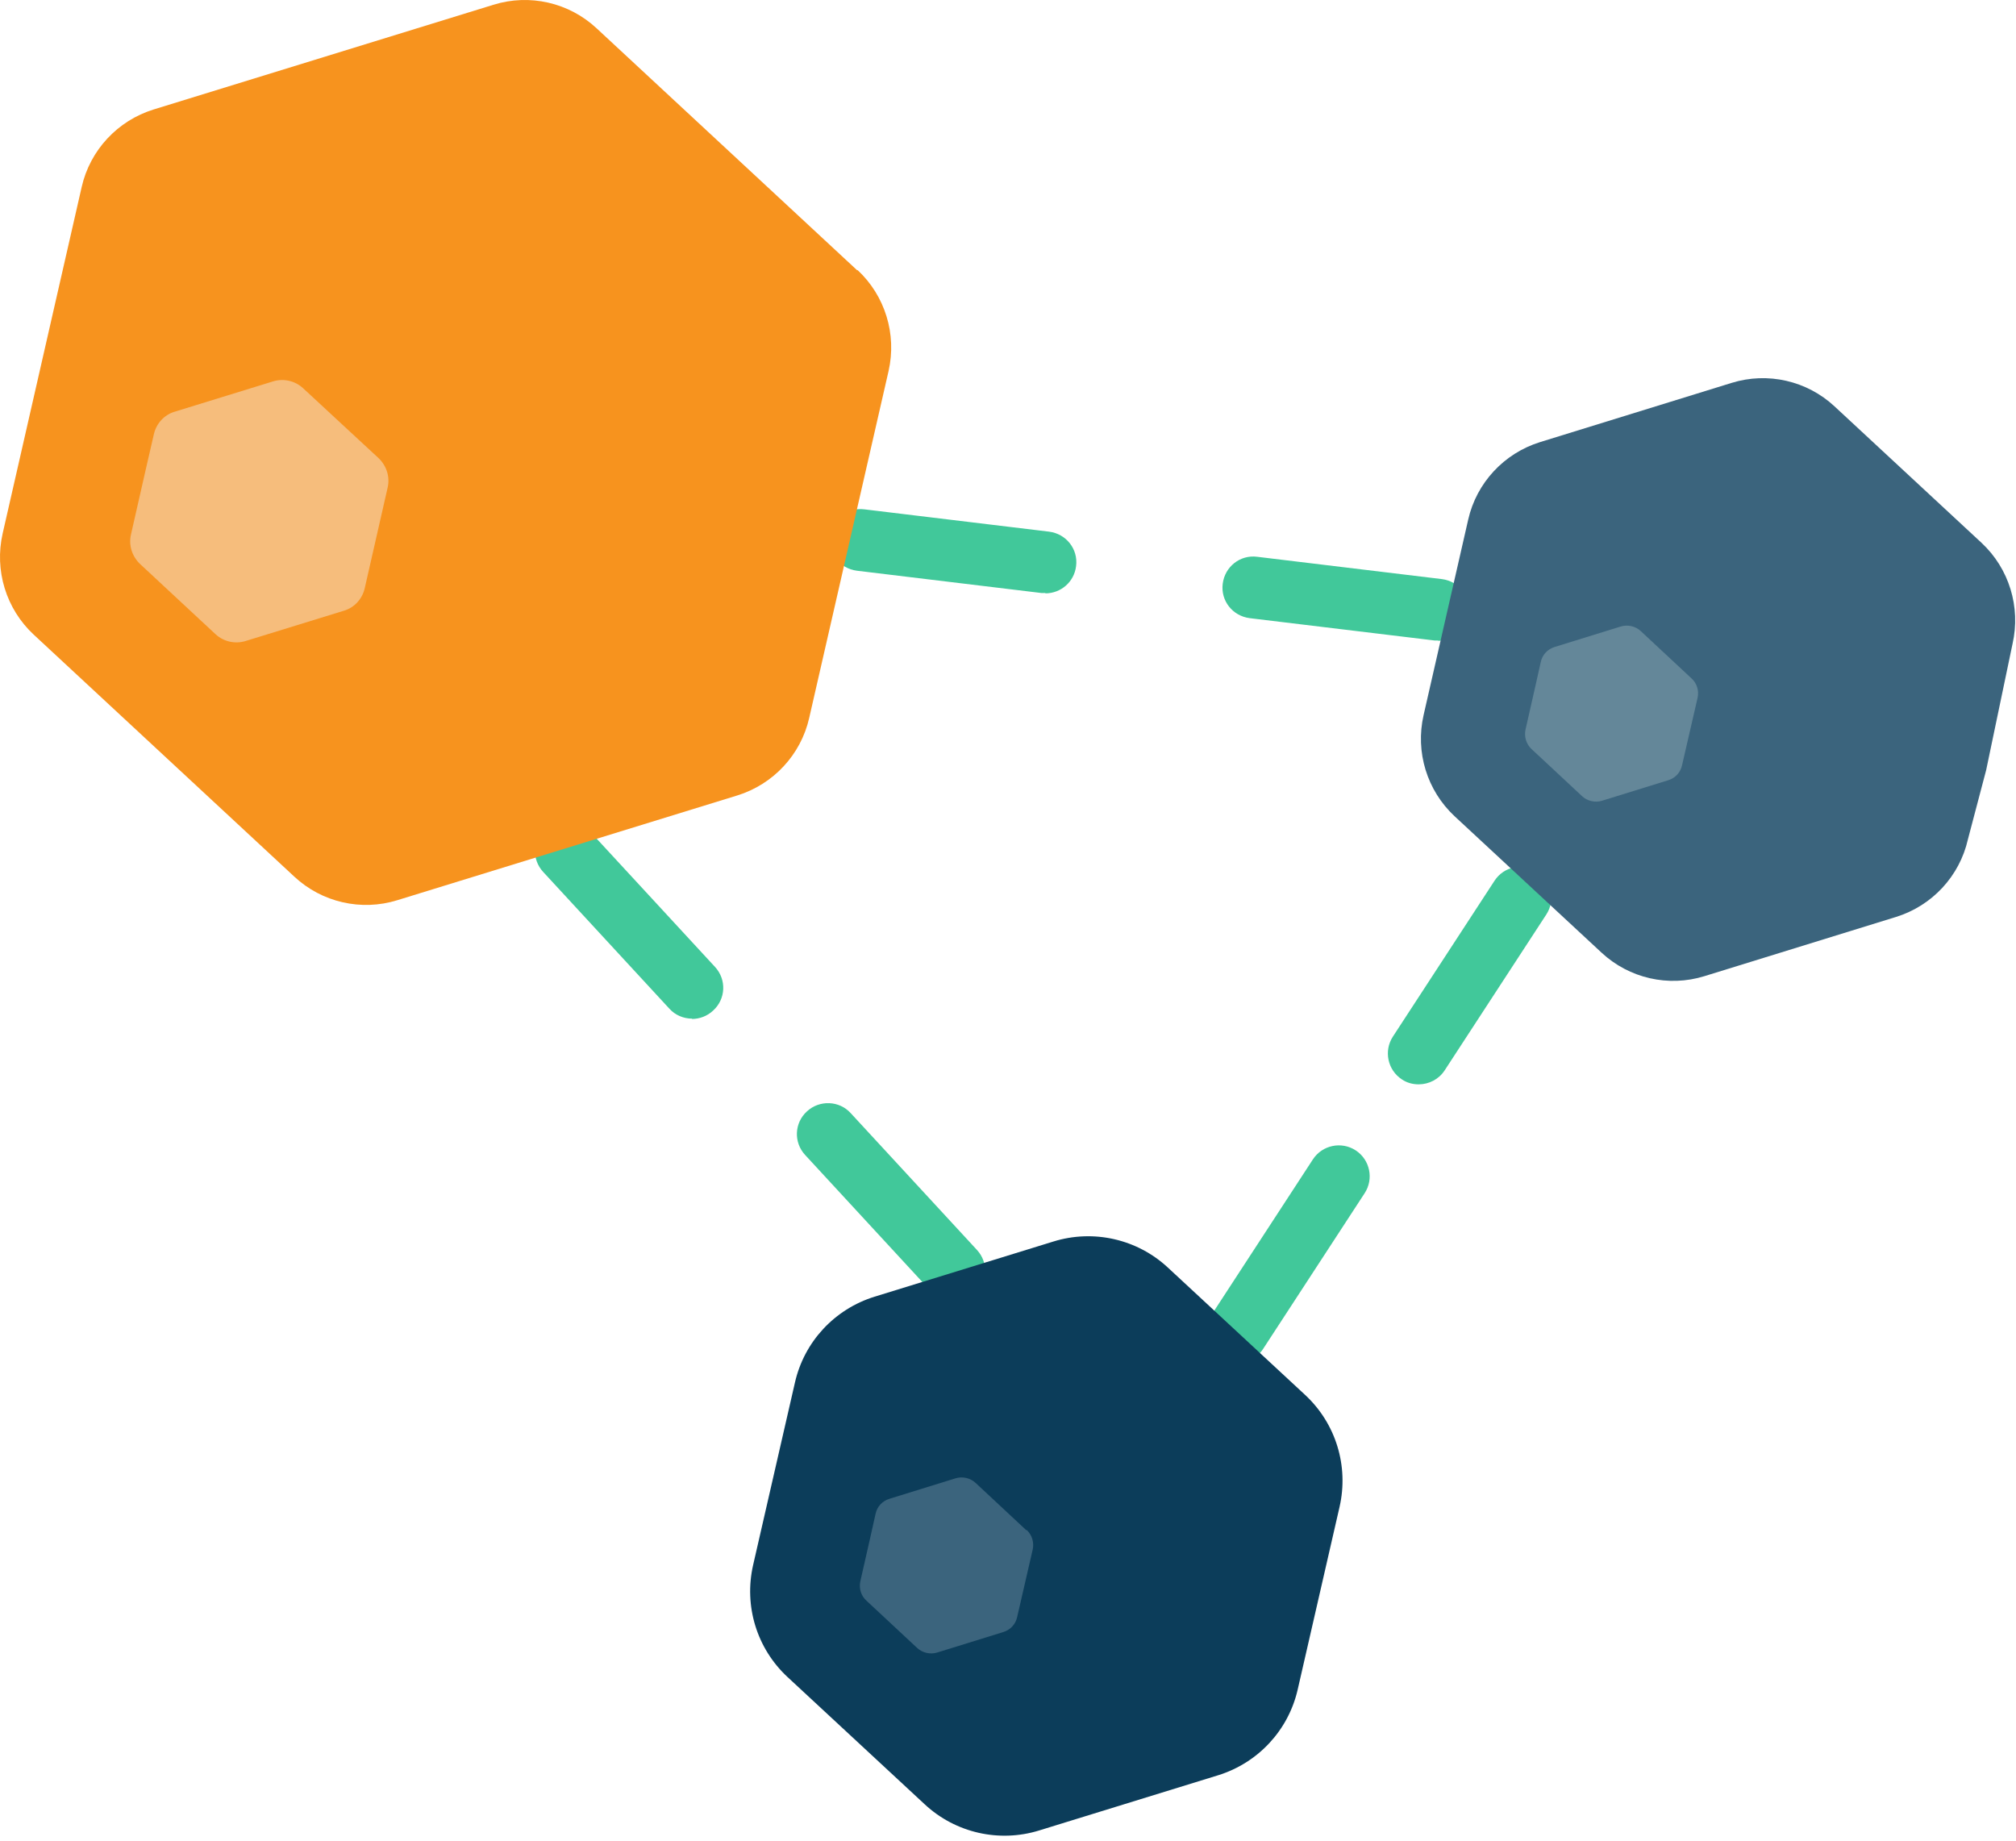
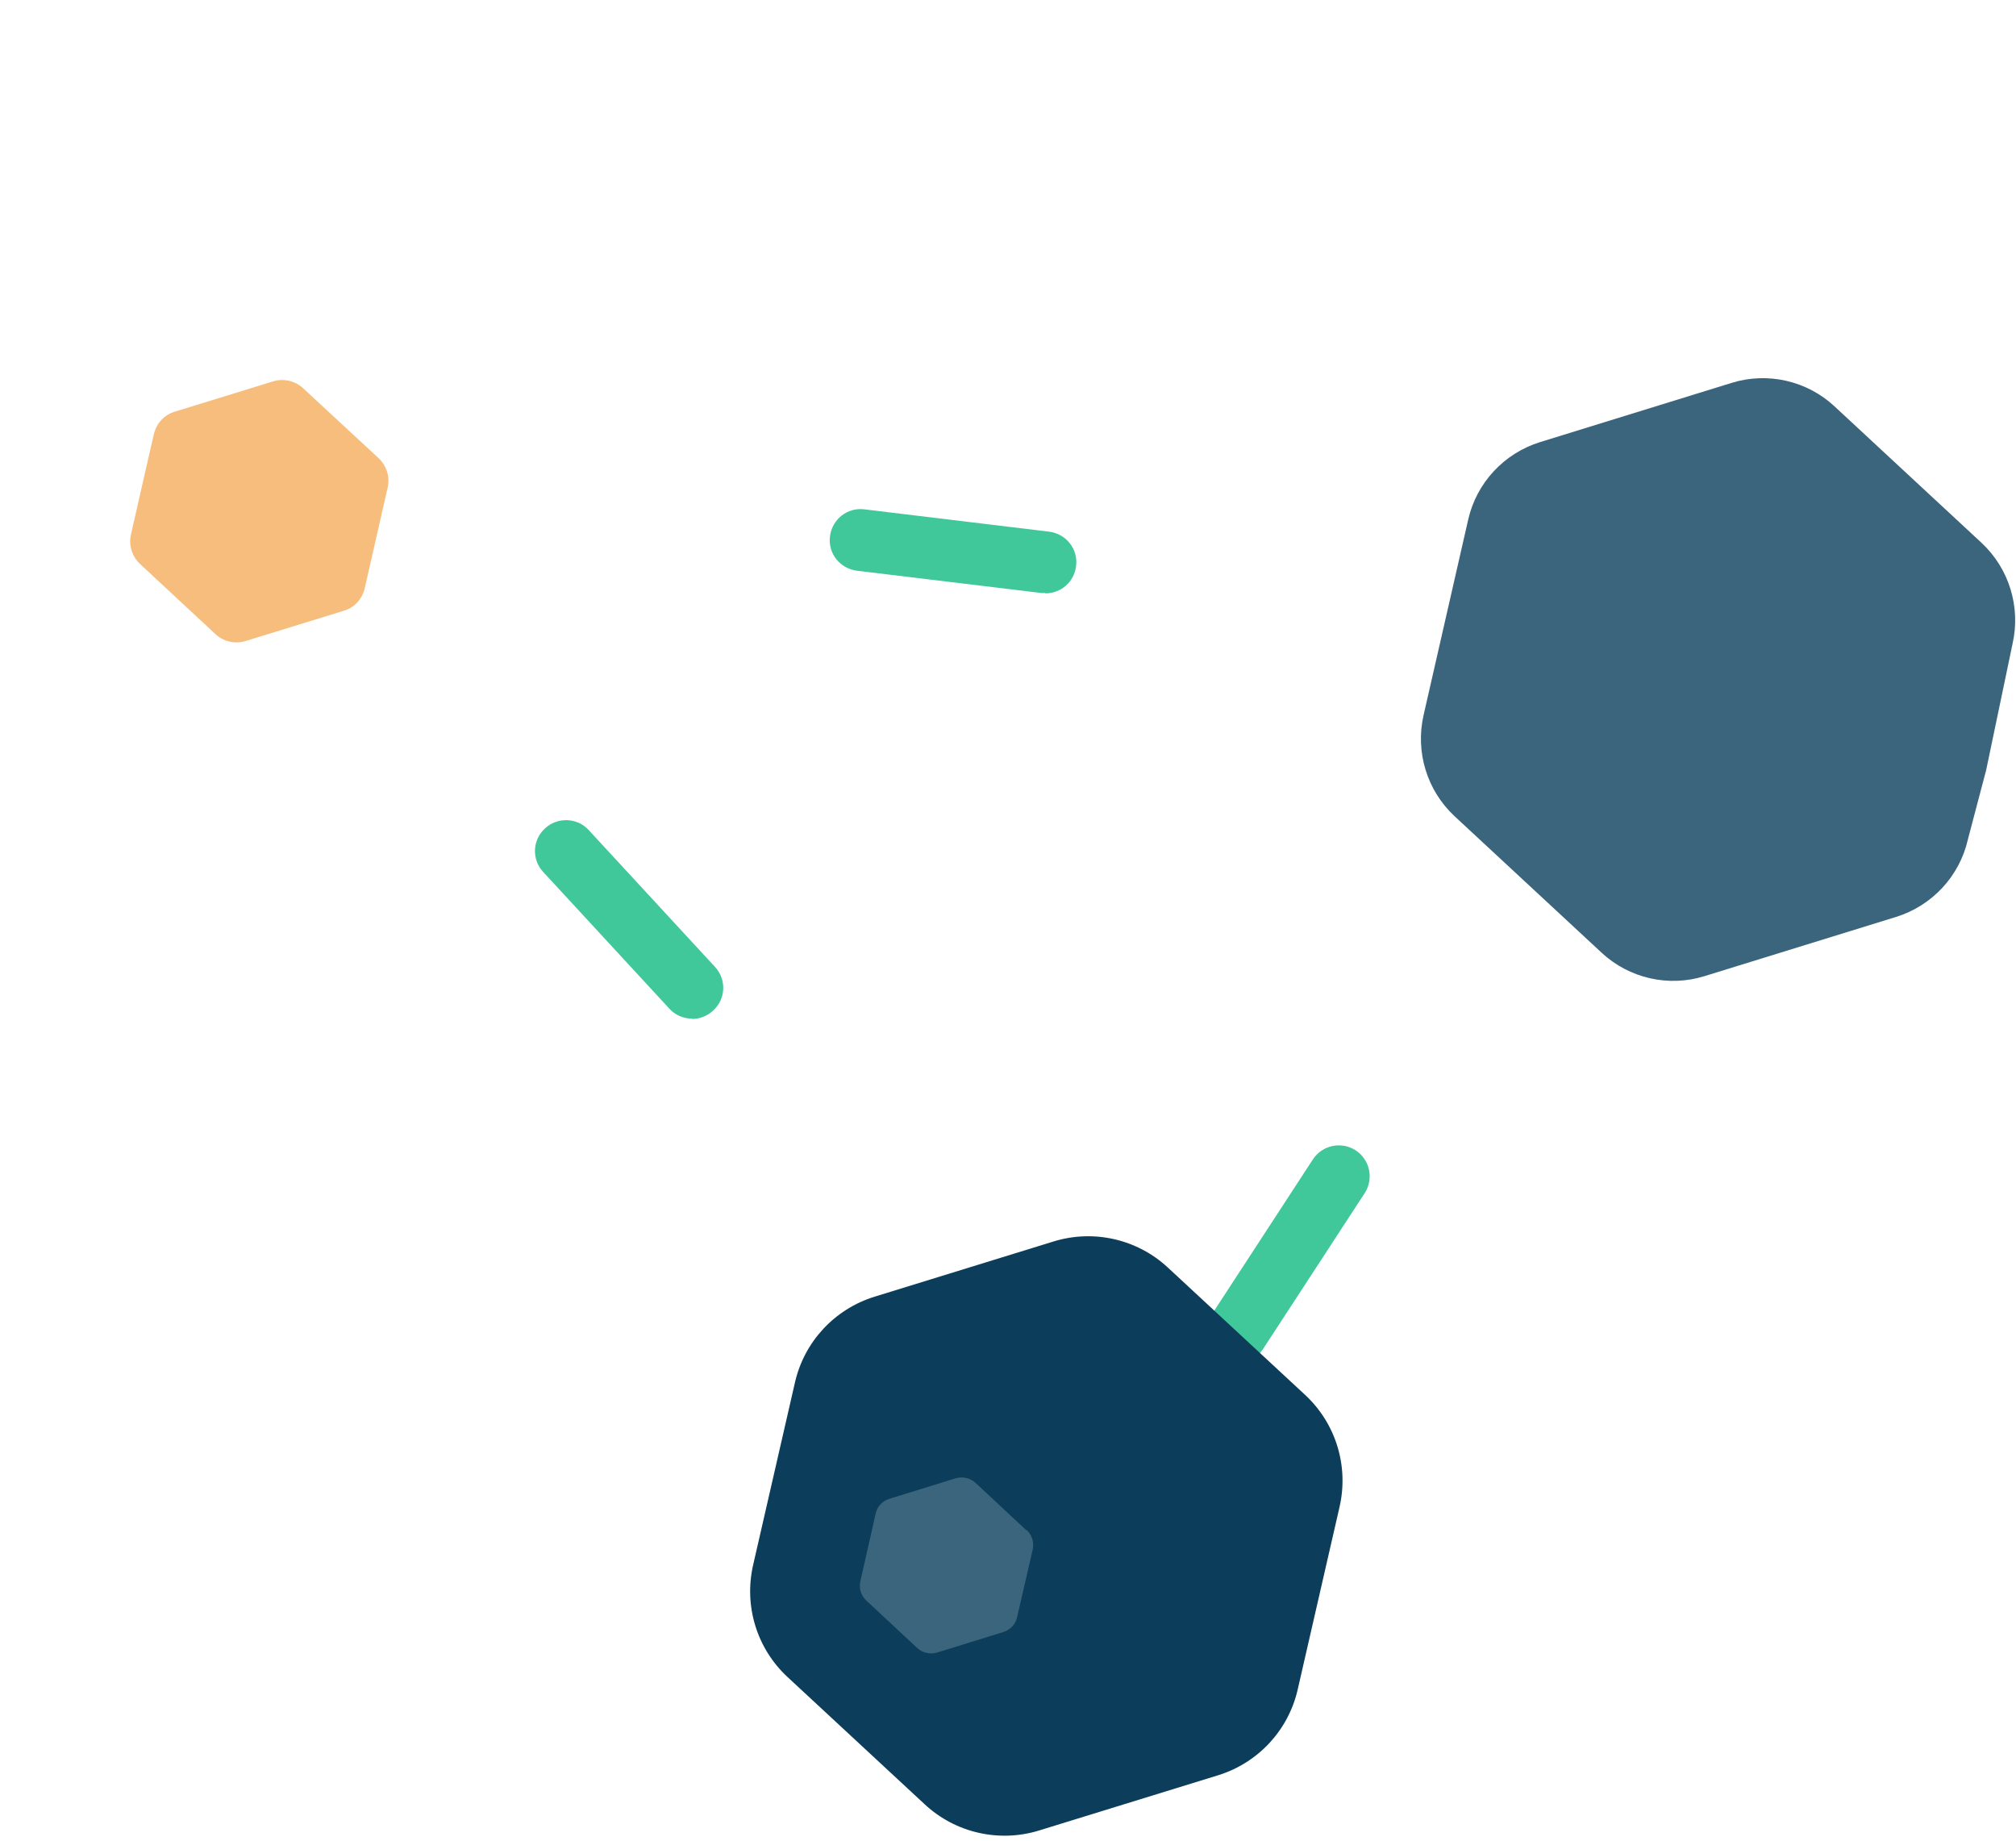
<svg xmlns="http://www.w3.org/2000/svg" width="173" height="158" viewBox="0 0 173 158" fill="none">
  <path d="M59.386 87.413C58.667 87.413 57.949 87.121 57.444 86.562L46.618 74.831C45.607 73.741 45.687 72.065 46.777 71.081C47.841 70.097 49.544 70.15 50.528 71.24L61.354 82.971C62.365 84.061 62.285 85.737 61.194 86.722C60.689 87.2 60.024 87.44 59.386 87.44V87.413Z" fill="#41C89A" />
-   <path d="M81.863 111.699C81.144 111.699 80.426 111.406 79.921 110.848L69.095 99.117C68.084 98.026 68.164 96.35 69.254 95.366C70.318 94.382 72.021 94.435 73.005 95.526L83.831 107.257C84.842 108.347 84.762 110.023 83.671 111.007C83.166 111.486 82.501 111.725 81.863 111.725V111.699Z" fill="#41C89A" />
  <path d="M106.148 116.966C105.643 116.966 105.138 116.833 104.712 116.54C103.488 115.742 103.143 114.093 103.941 112.869L112.665 99.49C113.463 98.266 115.113 97.92 116.336 98.718C117.56 99.516 117.906 101.165 117.108 102.389L108.383 115.769C107.877 116.54 107.026 116.966 106.148 116.966Z" fill="#41C89A" />
-   <path d="M121.736 93.052C121.231 93.052 120.725 92.919 120.3 92.627C119.076 91.829 118.73 90.179 119.528 88.956L128.253 75.576C129.051 74.352 130.7 74.007 131.924 74.805C133.147 75.603 133.493 77.252 132.695 78.475L123.97 91.855C123.465 92.627 122.614 93.052 121.736 93.052Z" fill="#41C89A" />
  <path d="M89.71 50.891C89.71 50.891 89.497 50.891 89.39 50.891L73.537 48.976C72.074 48.79 71.036 47.486 71.223 46.023C71.409 44.56 72.712 43.523 74.175 43.709L90.029 45.624C91.492 45.81 92.529 47.114 92.343 48.577C92.183 49.934 91.04 50.918 89.71 50.918V50.891Z" fill="#41C89A" />
-   <path d="M123.412 54.961C123.412 54.961 123.199 54.961 123.093 54.961L107.239 53.046C105.776 52.859 104.739 51.556 104.925 50.093C105.111 48.63 106.414 47.593 107.877 47.779L123.731 49.694C125.194 49.88 126.231 51.184 126.045 52.647C125.886 54.003 124.742 54.987 123.412 54.987V54.961Z" fill="#41C89A" />
-   <path d="M73.563 23.2L51.193 2.426C48.825 0.218 45.447 -0.553 42.362 0.404L13.181 9.395C10.096 10.353 7.728 12.88 7.01 16.045L4.643 26.419L0.227 45.784C-0.491 48.949 0.52 52.248 2.887 54.455L25.258 75.23C27.625 77.438 31.003 78.209 34.089 77.252L63.269 68.261C66.355 67.303 68.722 64.776 69.44 61.611L76.25 31.845C76.968 28.68 75.957 25.382 73.59 23.174L73.563 23.2Z" fill="#F7931E" />
  <path d="M32.493 39.32L26.003 33.309C25.311 32.67 24.327 32.457 23.449 32.723L14.99 35.33C14.086 35.596 13.421 36.341 13.208 37.245L12.516 40.251L11.24 45.864C11.027 46.768 11.319 47.726 12.011 48.391L18.501 54.429C19.193 55.067 20.177 55.28 21.055 55.014L29.514 52.407C30.418 52.141 31.083 51.397 31.296 50.492L33.264 41.847C33.477 40.943 33.185 39.985 32.493 39.32Z" fill="#F6BD7C" />
  <path d="M170.042 46.582L157.433 34.878C155.066 32.67 151.688 31.899 148.602 32.856L132.163 37.937C129.078 38.895 126.71 41.422 125.992 44.587L122.162 61.372C121.443 64.537 122.454 67.835 124.822 70.043L137.43 81.747C139.797 83.955 143.176 84.726 146.261 83.769L162.7 78.688C165.786 77.731 168.153 75.204 168.871 72.038L170.441 66.08L172.702 55.254C173.42 52.088 172.409 48.79 170.042 46.582Z" fill="#3B647D" />
-   <path d="M90.401 106.538L75.053 111.273C71.622 112.337 69.015 115.13 68.217 118.641L64.626 134.309C63.828 137.82 64.945 141.464 67.578 143.911L79.362 154.844C81.996 157.291 85.746 158.142 89.178 157.078L104.526 152.344C107.957 151.28 110.564 148.487 111.362 144.975L114.953 129.308C115.751 125.797 114.634 122.153 112 119.705L100.217 108.773C97.583 106.326 93.833 105.474 90.401 106.538Z" fill="#0C3D5A" />
+   <path d="M90.401 106.538L75.053 111.273C71.622 112.337 69.015 115.13 68.217 118.641L64.626 134.309C63.828 137.82 64.945 141.464 67.578 143.911L79.362 154.844C81.996 157.291 85.746 158.142 89.178 157.078L104.526 152.344C107.957 151.28 110.564 148.487 111.362 144.975L114.953 129.308C115.751 125.797 114.634 122.153 112 119.705L100.217 108.773C97.583 106.326 93.833 105.474 90.401 106.538" fill="#0C3D5A" />
  <path d="M88.06 131.303L83.725 127.26C83.272 126.834 82.607 126.674 81.996 126.861L76.33 128.616C75.718 128.802 75.266 129.281 75.133 129.92L74.681 131.941L73.829 135.692C73.696 136.304 73.883 136.942 74.361 137.368L78.697 141.411C79.149 141.836 79.814 141.996 80.426 141.81L86.092 140.054C86.704 139.868 87.156 139.389 87.289 138.751L88.619 132.979C88.752 132.367 88.566 131.728 88.114 131.303H88.06Z" fill="#3B647D" />
-   <path d="M145.144 58.206L140.808 54.163C140.356 53.737 139.691 53.578 139.079 53.764L133.413 55.519C132.802 55.706 132.349 56.184 132.216 56.823L131.764 58.844L130.913 62.595C130.78 63.207 130.966 63.845 131.418 64.271L135.754 68.314C136.206 68.74 136.871 68.899 137.483 68.713L143.149 66.957C143.761 66.771 144.213 66.292 144.346 65.654L145.676 59.882C145.809 59.27 145.623 58.632 145.144 58.206Z" fill="#648799" />
</svg>